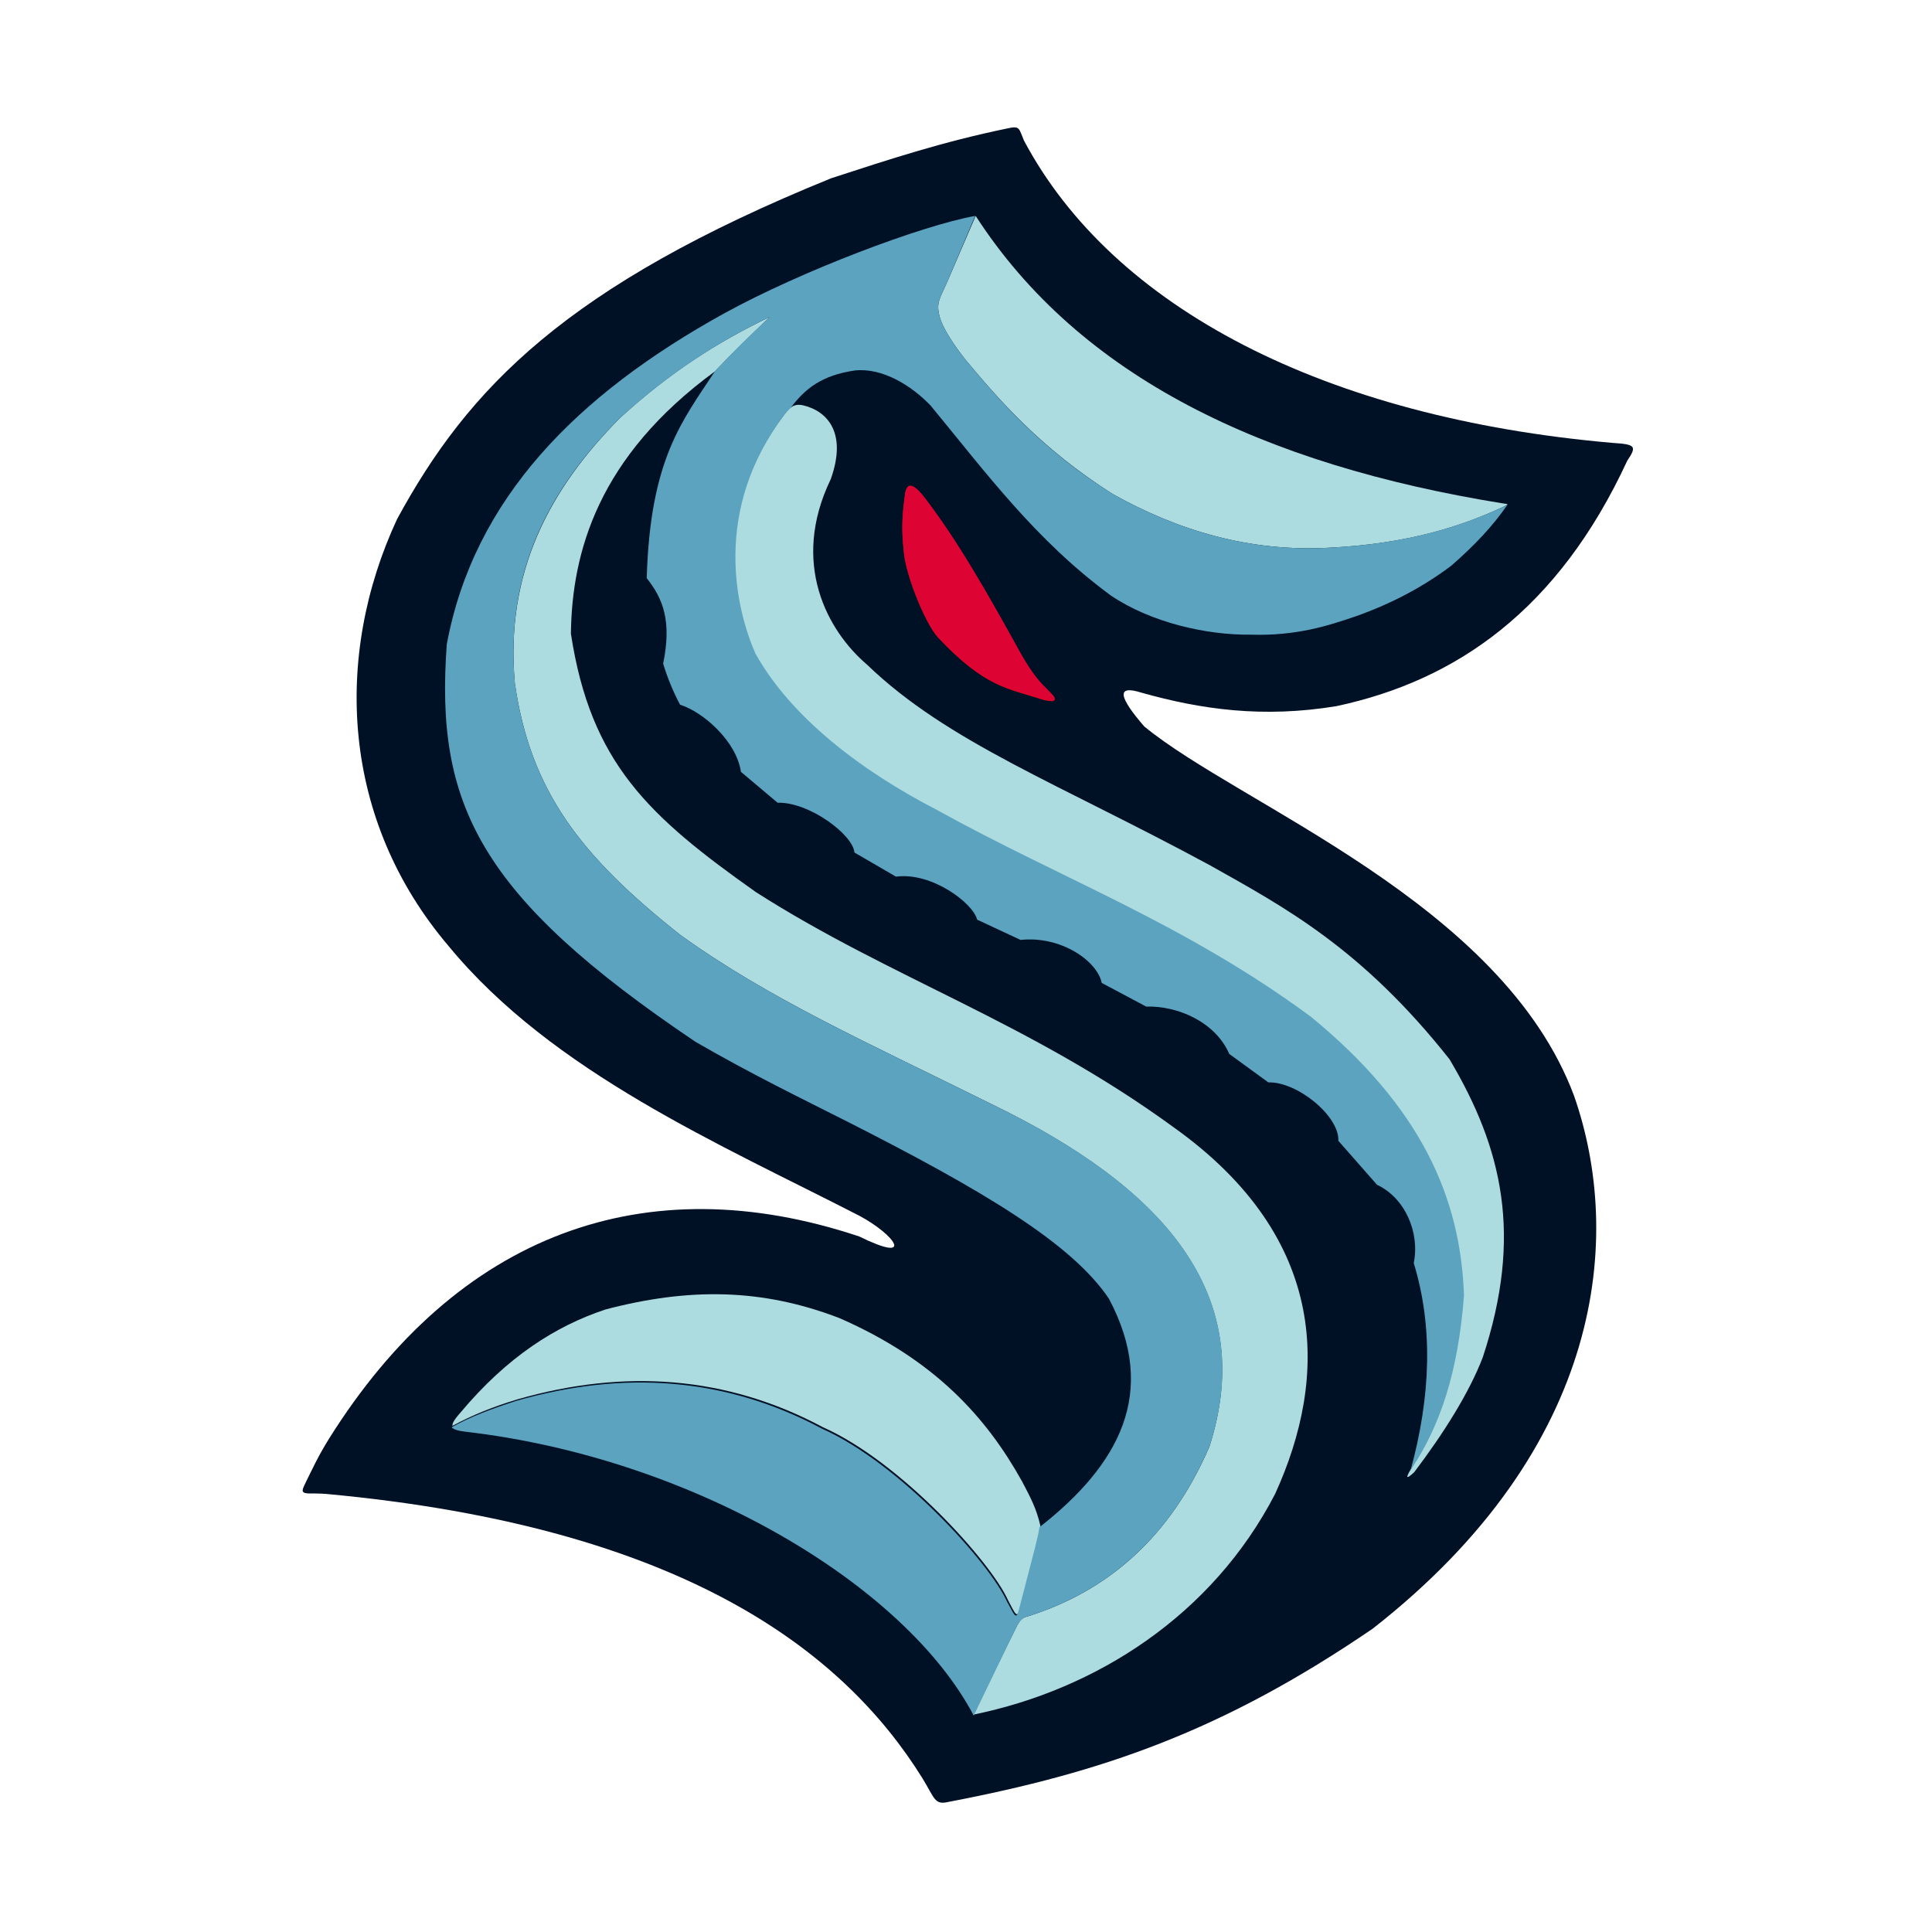
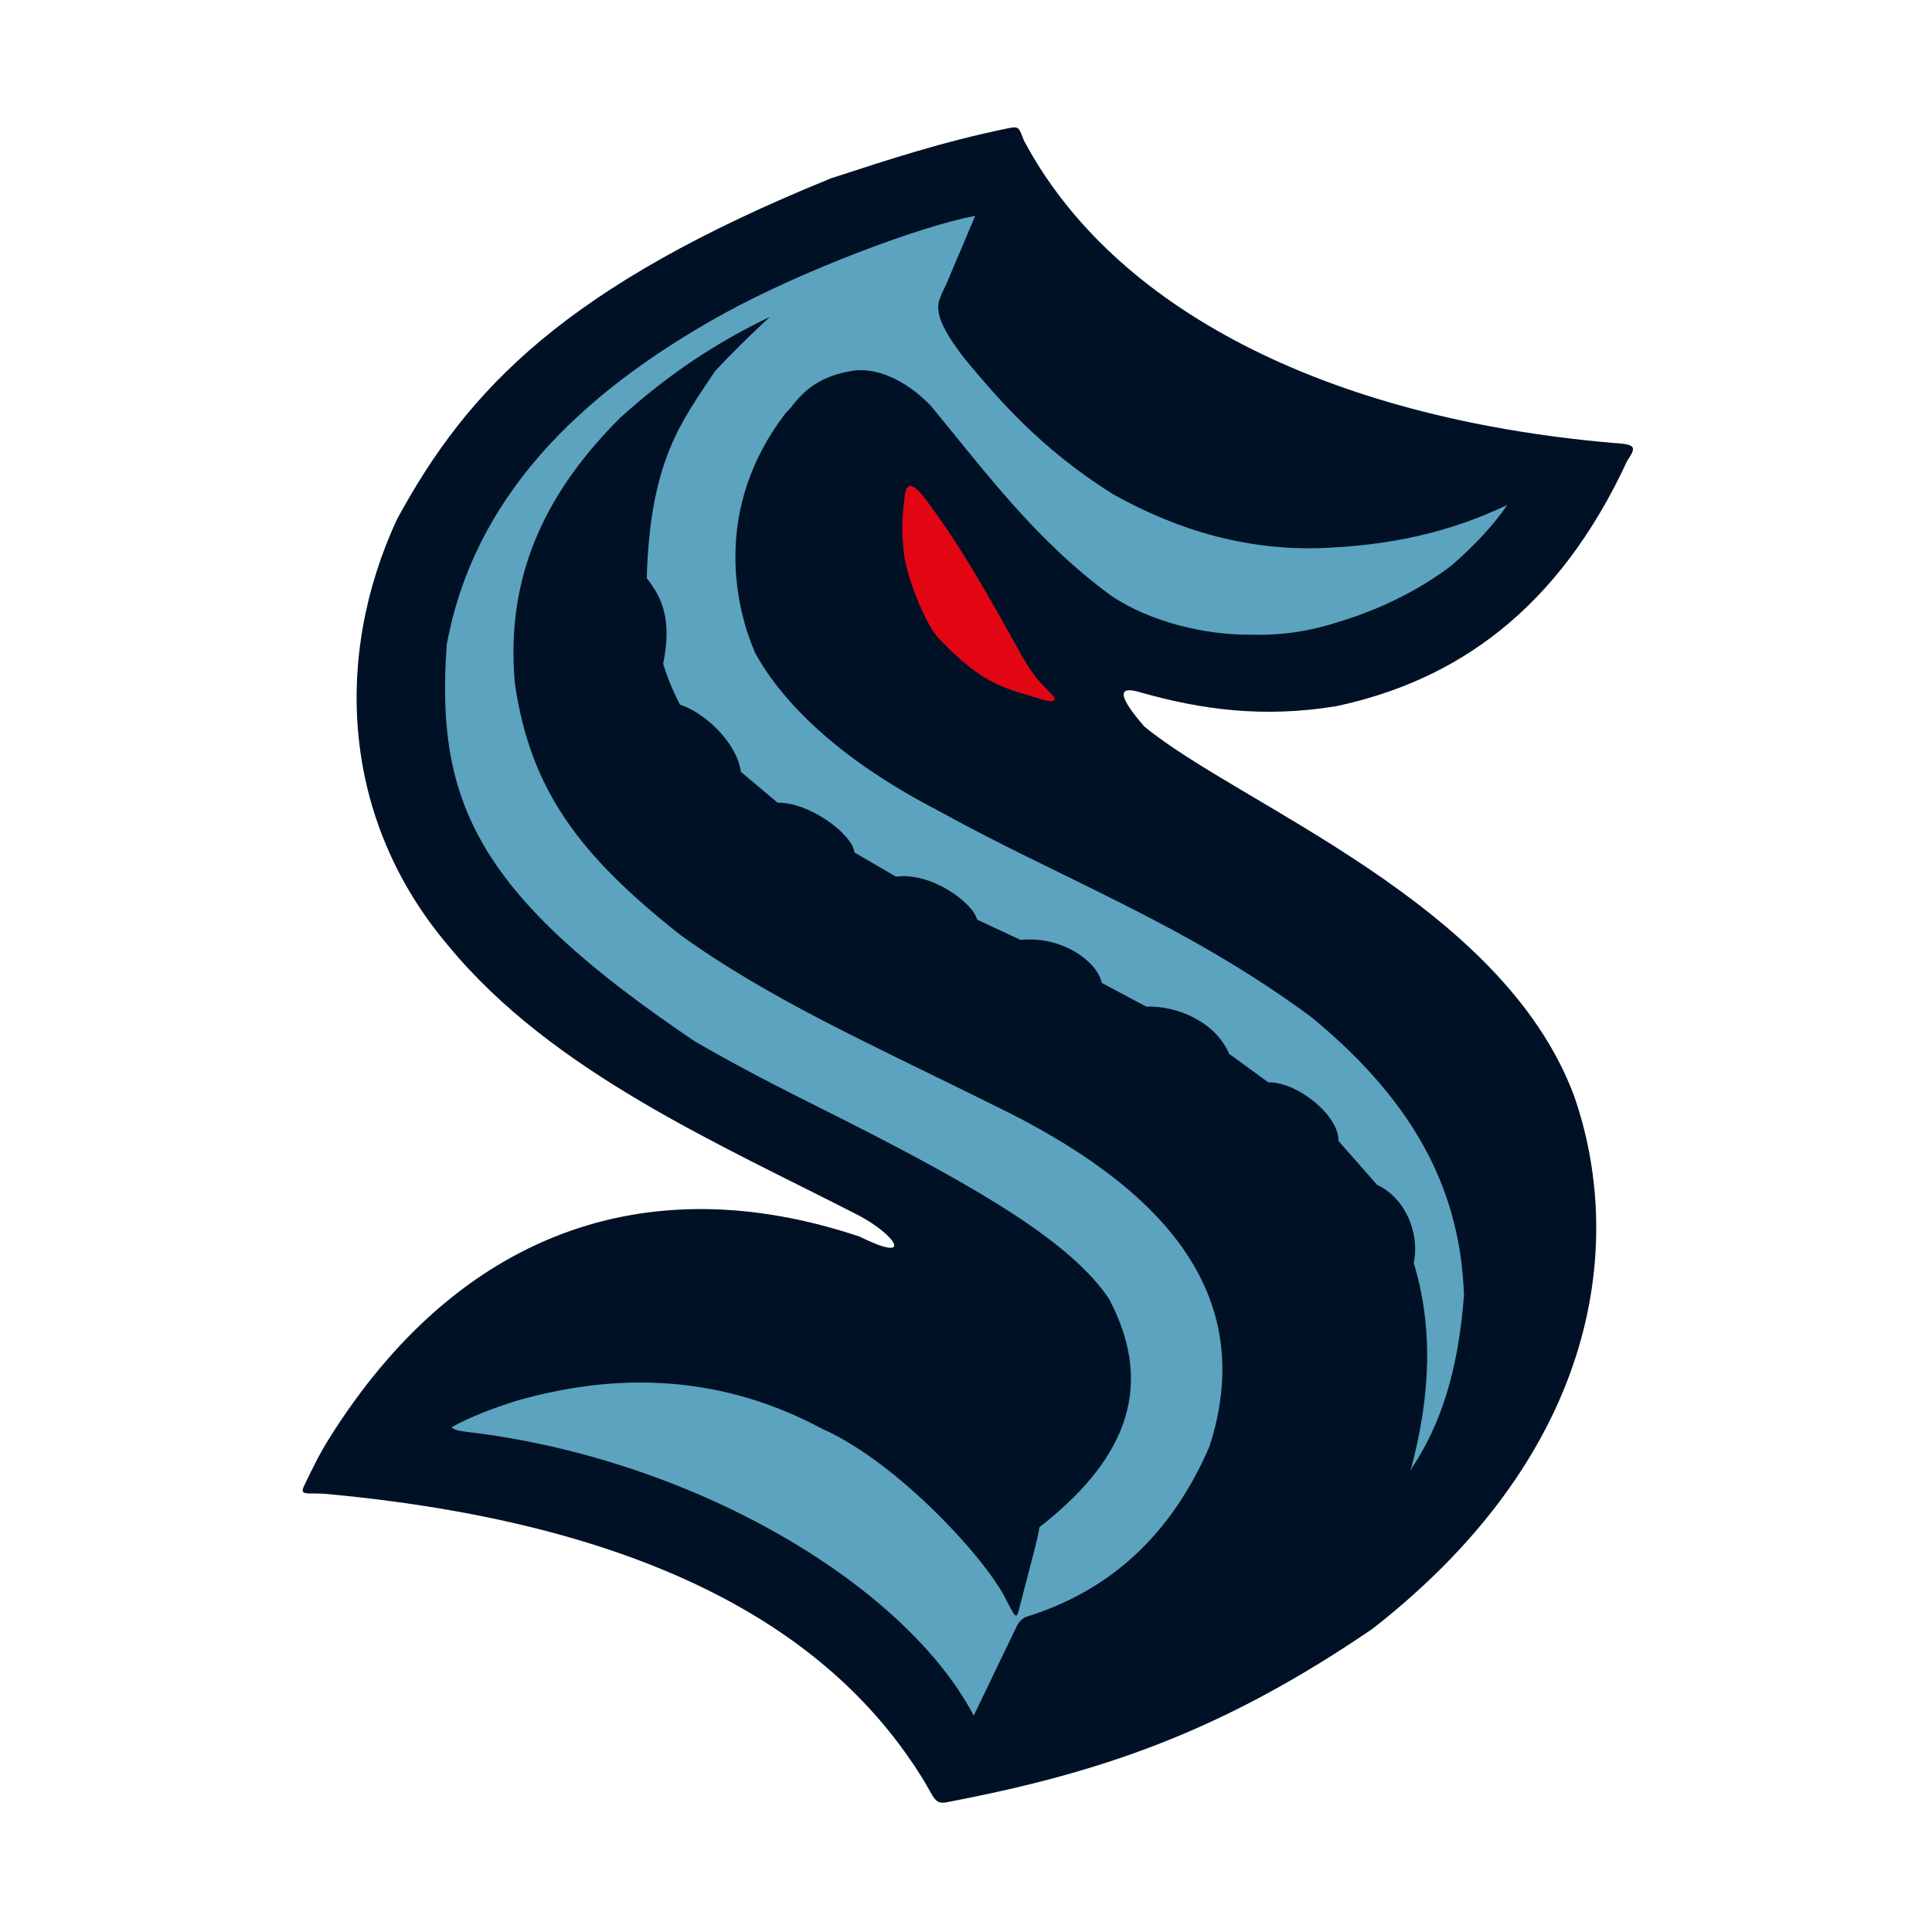
<svg xmlns="http://www.w3.org/2000/svg" version="1.1" id="Calque_1" x="0px" y="0px" viewBox="0 0 400 400" style="enable-background:new 0 0 400 400;" xml:space="preserve">
  <style type="text/css">
	.st0{fill-rule:evenodd;clip-rule:evenodd;fill:#001126;}
	.st1{fill-rule:evenodd;clip-rule:evenodd;fill:#E20613;}
	.st2{fill-rule:evenodd;clip-rule:evenodd;fill:#ACDBE0;}
	.st3{fill-rule:evenodd;clip-rule:evenodd;fill:#DD0332;}
	.st4{fill-rule:evenodd;clip-rule:evenodd;fill:#5CA3BF;}
</style>
  <g>
    <path class="st0" d="M208.5,26.6c2.7-0.6,2.4-0.1,3.5,2.5c18.4,34.6,62.2,57.4,121.9,62.6c4.8,0.3,5,0.7,3,3.7   c-14.3,30.9-35.4,45.5-60.2,50.8c-15.2,2.5-28,0.7-40.4-2.8c-5.4-1.7-4.5,1.1,0.6,7c19.8,16.3,74.1,36.5,89,76.5   c10.1,28.9,6.5,72.6-41.7,110.3c-31.2,21.3-56.1,29.8-88,35.9c-2.7,0.6-2.7-0.8-5.2-4.9c-16.4-26.4-49.7-52.1-123.5-58.9   c-1-0.1-3.1-0.1-3.7-0.1c-1.7-0.1-1.2-0.8-0.4-2.5c1.2-2.4,2.4-5.1,4.7-8.8c26.6-42.5,65.5-56.7,109.8-41.9c11.6,5.7,7.5-0.3,0-4.3   c-28.8-14.8-63.5-29.7-85-55.8c-22.3-26.2-23.9-60-10.7-88.4c14.7-27.1,35-48.3,89.9-70.6C184.4,32.9,195,29.4,208.5,26.6   L208.5,26.6z" />
    <path class="st1" d="M191.5,103.2c7.1,9.3,13.2,20.2,19.9,32.3c2.6,4.5,3.8,5.7,6,7.9c1.8,1.7,1,2.1-1.4,1.5   c-7.4-2.4-12-2.5-21.8-12.9c-2.6-2.8-6.8-13.1-7.1-18c-0.5-4.6-0.3-7.4,0.3-11.8C187.8,99.9,189.1,100,191.5,103.2L191.5,103.2z" />
-     <path class="st2" d="M202,44.7c21.6,33.4,59.6,51.5,109,59.5c1.4,0.2,1.5,0.1,0.1,0.8c-8.4,3.9-19.5,7.6-35.9,8.4   c-16.4,0.9-31.2-3.5-44.8-11.1c-15-9.5-23.8-19.8-30.4-27.7c-2.4-3-4.9-6.7-5.5-9.2c-0.7-2.8,0.1-3.6,1.6-7L202,44.7L202,44.7z" />
-     <path class="st2" d="M95.3,292.5c9.7-11.6,19.8-18,30.1-21.4c17.2-4.5,32.3-4.4,48.4,1.8c19.9,8.7,30.5,20.7,37.8,33.8   c1.8,3.4,3,5.7,3.8,9.2c-0.2,1.5-0.5,2.5-0.9,4.2l-3.3,12.7c-0.6,2.6-1,1.3-2.5-1.5c-3.6-8-22.3-28.7-38.3-35.8   c-20-10.7-41.2-12.1-63.2-5.8c-5,1.5-9.5,3.3-13.5,5.5C93.5,294.7,94.4,293.5,95.3,292.5L95.3,292.5z" />
-     <path class="st2" d="M210.6,336.5c0.5-0.9,1-1.5,1.7-1.7c17.3-5.3,30.1-16.8,38.1-35.3c10.2-31.9-10-53.9-45.1-70.9   c-25.8-12.8-45.9-21.7-64.4-35c-20.9-16.5-31.1-30-34.3-52.1c-2.1-23.1,7.3-40.4,21.8-55c10.3-9.4,20-15.6,31-20.9   c-4.1,3.9-8,7.7-11.4,11.3c-24.2,17.7-29.6,37.5-29.8,54.3c4.1,26.8,16.1,37.8,38.3,53.5c28,17.9,56.6,26.9,86.5,48.7   c32.4,23.1,32,51.8,21,75.9c-13,25.1-37,40.5-62.5,45.7L210.6,336.5L210.6,336.5z" />
-     <path class="st2" d="M166.2,83.9c5.2,1.2,9.2,5.8,5.8,15.3c-8.4,17.4-0.7,31.4,7.5,38.4c16.7,16.1,39.7,24.6,71.1,41.6   c15.3,8.6,31.3,17.1,49.5,40.1c11,18.5,15.2,36.5,6.9,61.7c-2.8,7.3-8,15.6-14.2,23.8c-1.5,1.4-2,1.5-0.6-0.8   c5.7-8.7,9.5-19.6,10.7-35.6c-0.7-20.5-8.9-39.1-31.7-57.7c-26.3-19.4-51.6-28.5-77.4-42.8c-15.9-8.2-30.4-19.4-37.6-32.4   c-4-9.1-9.1-29.7,6.2-49.7C163.7,84,164.7,83.6,166.2,83.9L166.2,83.9z" />
-     <path class="st3" d="M191.5,103.1c7.1,9.3,13.2,20.2,19.9,32.3c2.6,4.5,3.8,5.7,6,7.9c1.8,1.7,1,2.1-1.4,1.5   c-7.4-2.4-12-2.5-21.8-12.9c-2.6-2.8-6.8-13.1-7.1-18c-0.5-4.6-0.3-7.4,0.3-11.8C187.8,99.8,189.1,100,191.5,103.1L191.5,103.1z" />
    <path class="st4" d="M148,76.9c3.4-3.7,7.3-7.5,11.4-11.3c-11,5.3-20.7,11.6-31,20.9c-14.6,14.6-23.9,31.8-21.8,55   c3.2,22.1,13.4,35.6,34.3,52.1c18.5,13.3,38.6,22.2,64.4,35c35.1,16.9,55.4,39,45.1,70.9c-8,18.5-20.8,30-38.1,35.3   c-0.6,0.3-1.2,0.8-1.7,1.7l-9,18.7c-14.3-27.2-58.3-53.4-105.4-58.8c-1.6-0.2-2.3-0.5-2.7-0.9c3.9-2.2,8.5-3.9,13.5-5.5   c22.1-6.3,43.2-4.9,63.2,5.8c16,7.1,34.7,27.8,38.3,35.8c1.5,2.7,1.9,4.1,2.5,1.5l3.3-12.7c0.4-1.7,0.7-2.8,0.9-4.2   c16.5-12.9,24.7-27.9,14.4-47.3c-7.7-11.5-26.2-22.5-54.4-36.8c-9.3-4.7-19.8-9.8-31.2-16.4c-45-30.3-53.9-49.3-51.5-82.3   c5.6-30.2,27-51.7,57.4-68.5c16-8.8,40.9-18.2,52-20.2l-5.8,13.7c-1.5,3.4-2.3,4.2-1.6,7c0.6,2.5,3.1,6.2,5.5,9.2   c6.6,7.9,15.3,18.2,30.4,27.7c13.6,7.6,28.4,12,44.8,11.1c16.3-0.8,27.4-4.5,35.9-8.4c0.4-0.2,0.7-0.3,1-0.5   c-3,4.4-6.9,8.5-11.6,12.6c-5.7,4.3-12.2,7.8-19.8,10.5c-5.6,1.9-12.2,4.1-21.8,3.8c-9.1,0.1-20.6-2.5-28.9-8.1   c-15.5-11.4-25.6-25.1-37.3-39.3c-4-4.2-10-7.9-15.7-7.3c-6.9,1-10.3,3.8-13.2,7.6c-0.4,0.5-0.8,0.8-1.2,1.3   c-15.3,20-10.2,40.6-6.2,49.7c7.3,13.1,21.7,24.2,37.6,32.4c25.8,14.3,51.1,23.4,77.4,42.8c22.7,18.6,31,37.3,31.7,57.7   c-1.2,16-5,27-10.7,35.6c-0.1,0.2-0.3,0.6-0.4,0.8c4.3-15.7,4.7-30,0.7-43.1c1.3-6.3-1.8-13.5-7.6-16.2l-8-9.1   c0.2-5.2-8.6-12.3-14.5-12.1l-8.1-5.9c-2.9-6.7-10.8-10-17.2-9.8l-9.2-4.9c-0.9-4.5-8.4-9.8-16.8-8.9l-9-4.2   c-0.8-3.4-9.4-9.9-16.8-8.9l-8.6-5c-0.3-3.7-9.4-10.5-15.9-10.3l-7.6-6.4c-0.9-6.3-7.8-12.4-12.6-13.9c-1.4-2.6-2.7-5.8-3.5-8.5   c1.8-8.8,0-13.4-3.4-17.7C134.6,95,141.3,87.1,148,76.9L148,76.9z" />
  </g>
</svg>